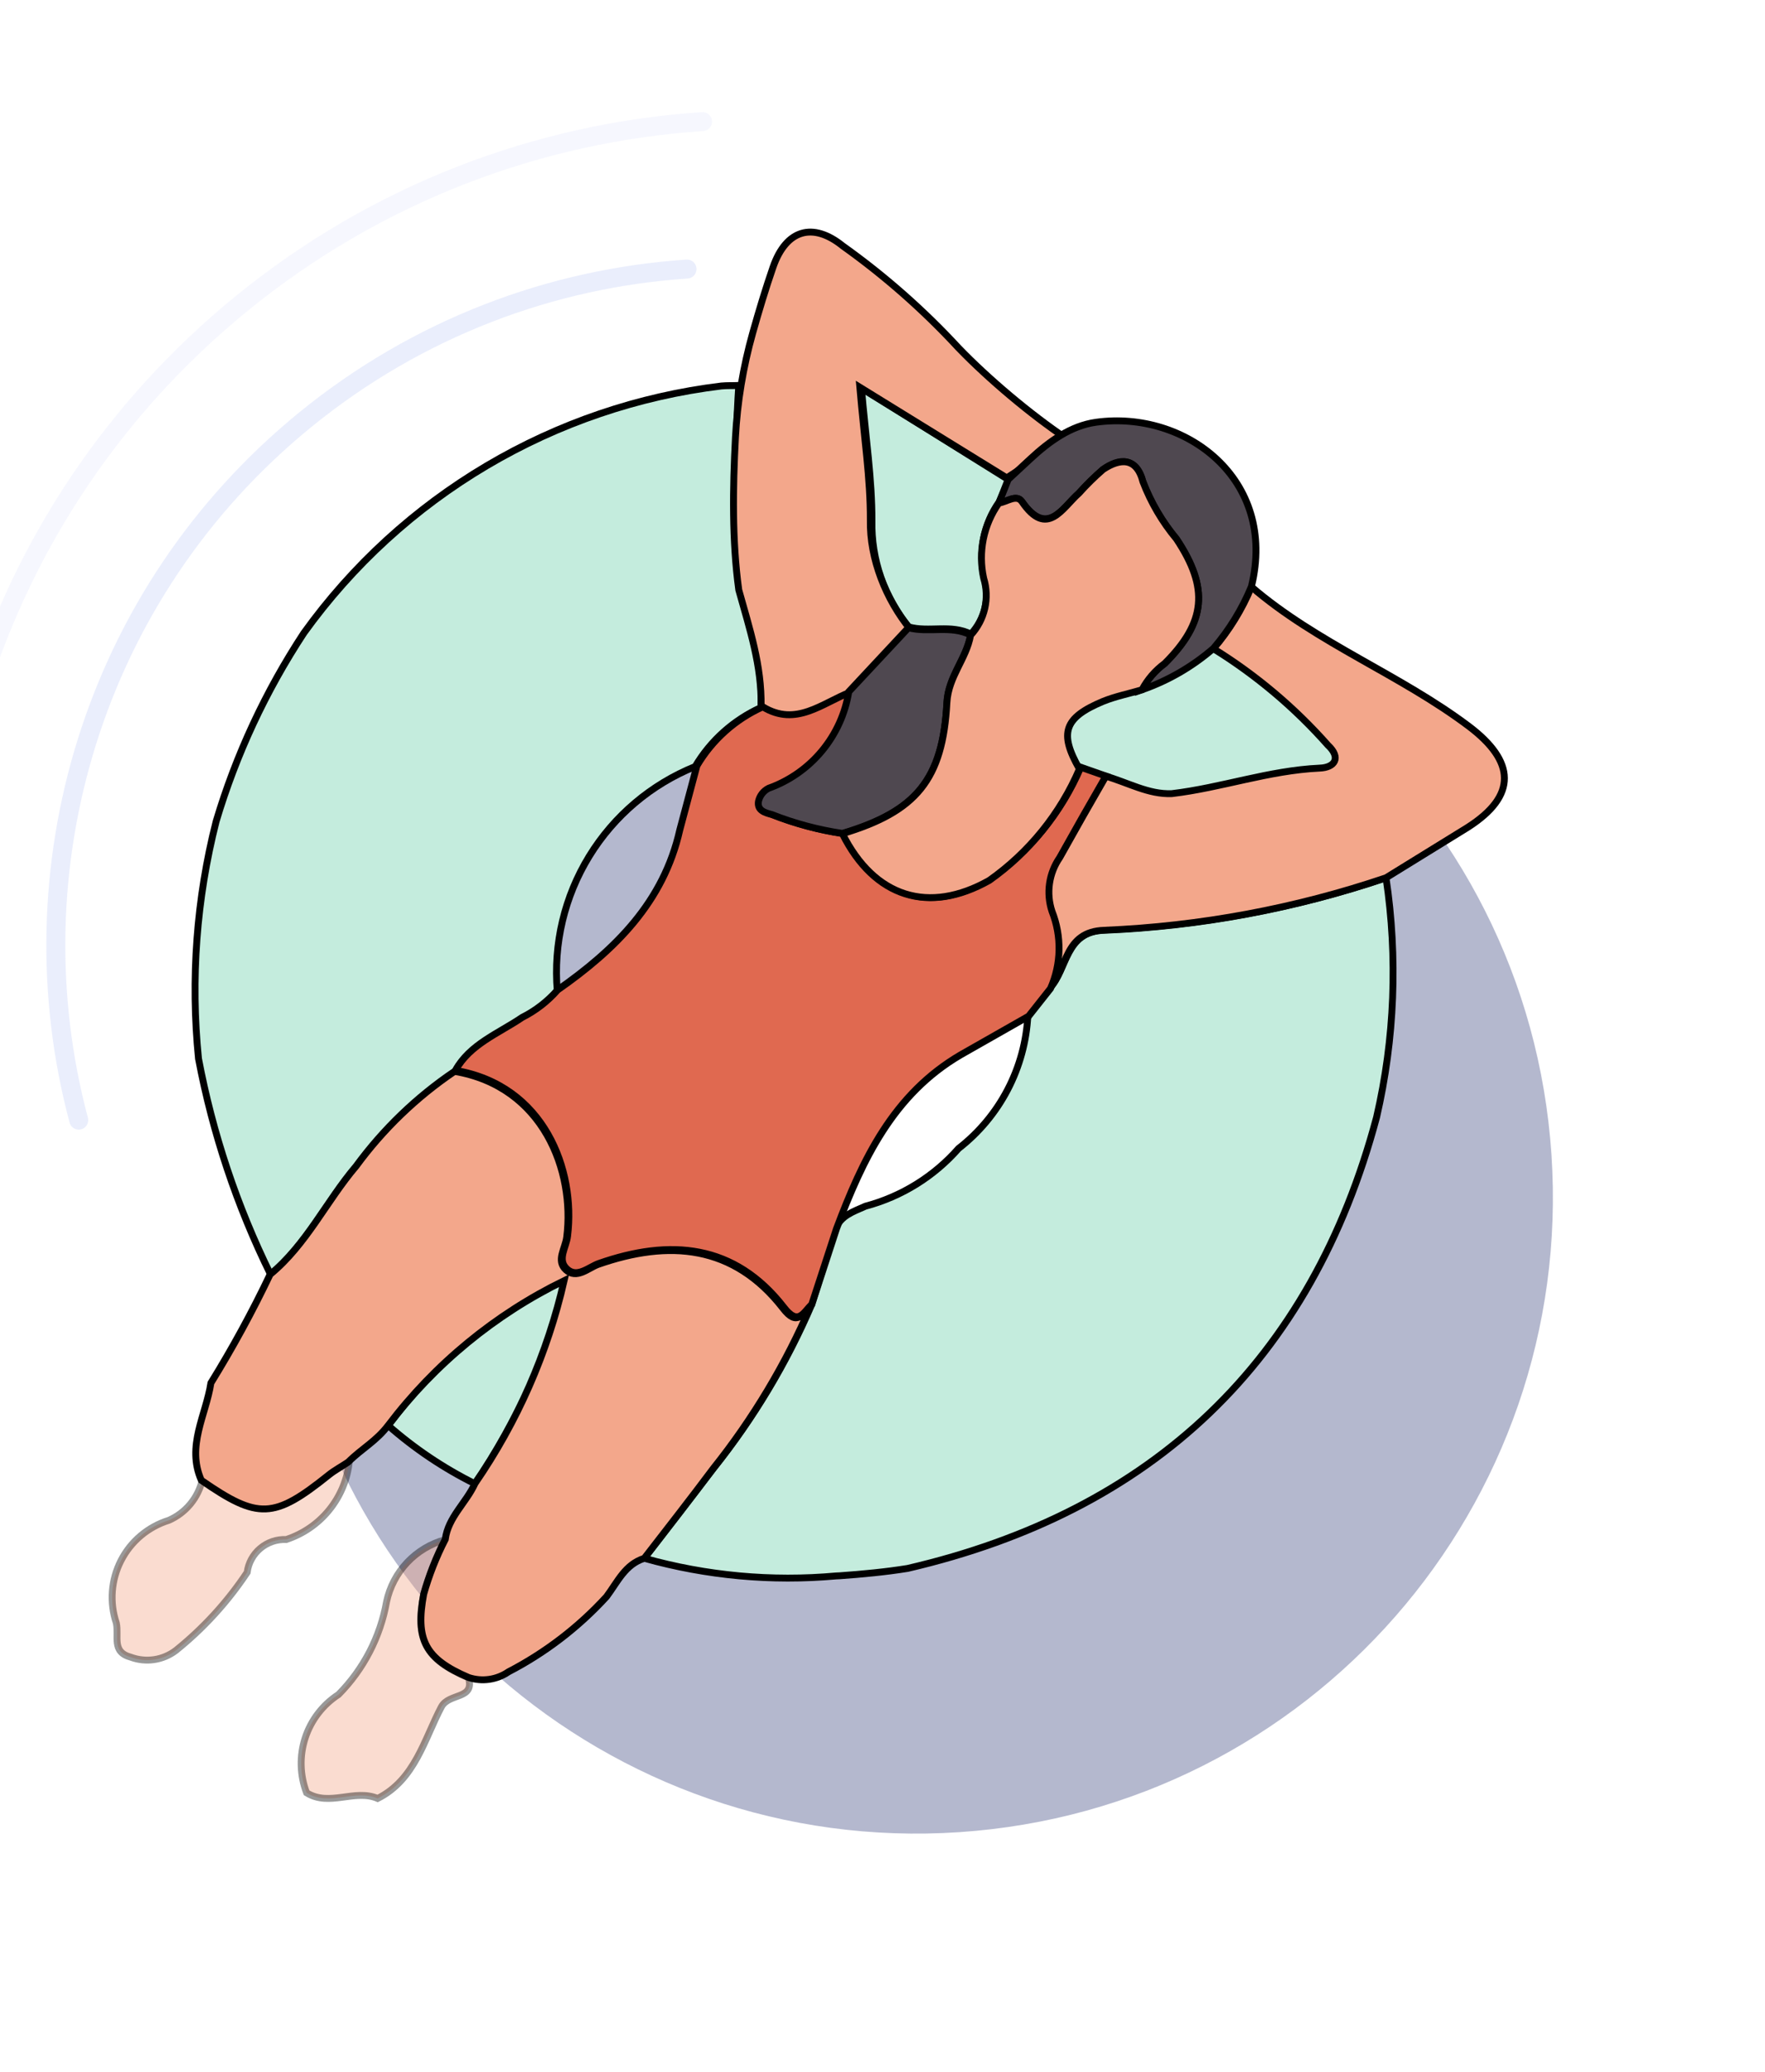
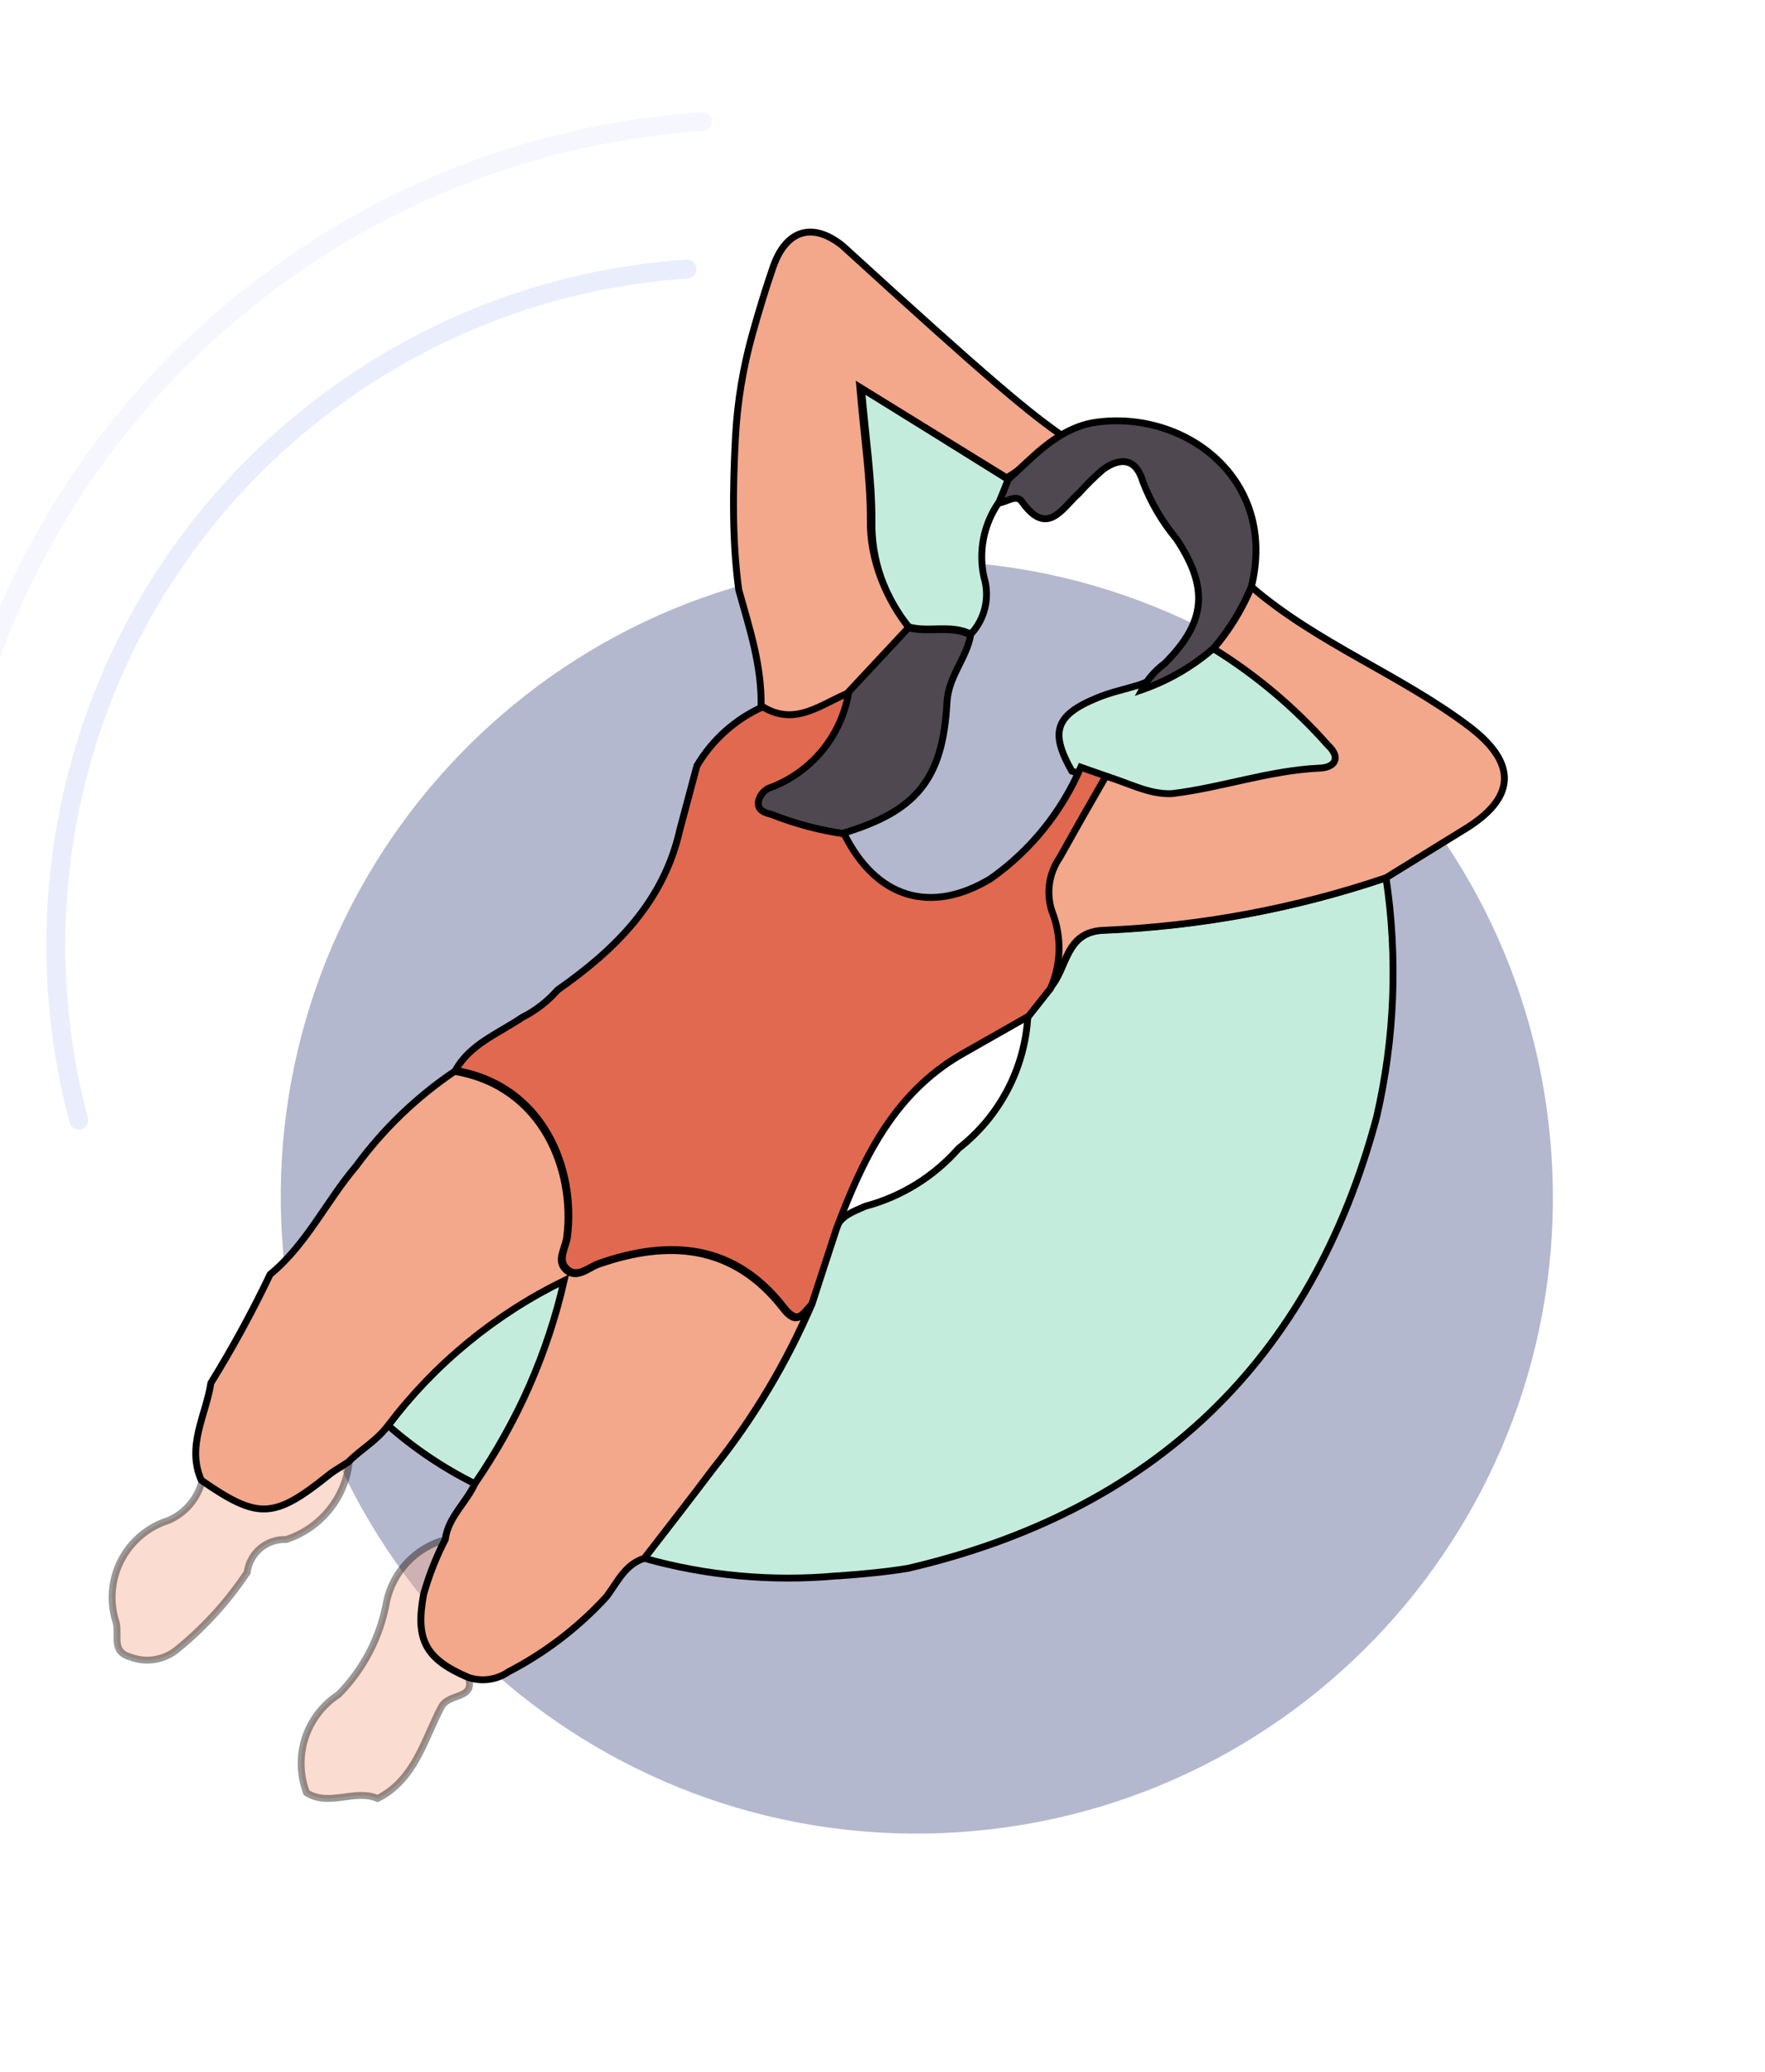
<svg xmlns="http://www.w3.org/2000/svg" fill="none" viewBox="0 0 341 400" height="400" width="341">
  <path stroke-linecap="round" stroke-width="3.664" stroke-opacity="0.35" stroke="#C3CDF6" d="M132.736 51.952C106.621 53.696 80.776 63.274 58.943 81.068C17.763 114.631 2.332 168.076 15.211 216.274" />
  <path stroke-linecap="round" stroke-width="3.664" stroke-opacity="0.15" stroke="#C3CDF6" d="M135.734 23.478C104.208 25.583 73.008 37.146 46.652 58.627C-3.06 99.144 -21.688 163.662 -6.141 221.847" />
  <path fill-opacity="0.3" fill="#04125B" d="M299.743 222.93C295.208 155.213 236.636 103.995 168.919 108.53C101.203 113.066 49.984 171.638 54.52 239.354C59.055 307.071 117.627 358.289 185.344 353.754C253.06 349.218 304.278 290.646 299.743 222.93ZM229.139 227.66C227.215 198.938 202.372 177.213 173.65 179.137C144.928 181.061 123.204 205.904 125.128 234.626C127.051 263.348 151.894 285.072 180.616 283.148C209.338 281.225 231.062 256.381 229.139 227.66Z" clip-rule="evenodd" fill-rule="evenodd" />
  <path stroke-width="1.329" stroke="black" fill="#C4ECDD" d="M212.23 150.704L207.076 148.885C202.866 141.433 203.75 138.124 211.964 134.747C214.546 133.664 217.365 133.087 220 132.271C225.398 130.333 230.395 127.371 234.725 123.543C243.459 129.014 251.346 135.767 258.133 143.587C260.9 146.224 259.492 148.253 256.42 148.382C246.038 148.966 236.203 152.608 226.011 153.875C221.194 154.258 216.391 153.152 212.23 150.704Z" />
-   <path stroke-width="1.329" stroke="black" fill="#C4ECDD" d="M38.353 204.411C36.803 189.055 37.956 173.547 41.76 158.589C45.609 145.706 51.318 133.454 58.709 122.221C68.129 109.129 80.16 98.132 94.044 89.922C107.927 81.713 123.362 76.471 139.373 74.526C140.511 74.421 141.605 74.479 142.728 74.428C141.844 87.388 142.285 100.404 144.045 113.275C146.168 120.872 147.178 128.736 147.044 136.623C141.726 139.01 137.277 142.986 134.31 148.004C125.817 151.434 118.647 157.495 113.852 165.299C109.057 173.103 106.89 182.238 107.668 191.364C105.749 193.556 103.424 195.356 100.821 196.664C96.254 199.768 90.79 201.64 87.927 206.893C80.584 211.851 74.151 218.039 68.91 225.183C63.121 231.992 59.364 240.16 52.288 246.099C45.78 232.897 41.093 218.873 38.353 204.411Z" />
  <path stroke-width="1.329" stroke="black" fill="#C4ECDD" d="M194.778 92.582C194.371 94.109 193.651 95.495 193.04 96.909C191.567 98.991 190.545 101.358 190.039 103.858C189.532 106.359 189.553 108.937 190.1 111.429C190.682 113.324 190.755 115.339 190.311 117.272C189.867 119.204 188.922 120.986 187.571 122.437C183.714 120.473 179.471 122.144 175.559 121.042C170.83 115.283 168.313 108.023 168.462 100.573C168.493 92.578 167.252 84.536 166.432 74.912L194.778 92.582Z" />
-   <path stroke-width="1.329" stroke="black" fill="#F3A78B" d="M147.047 136.392C147.181 128.505 144.854 121.496 142.731 113.899C141.428 104.371 141.57 94.294 142.09 84.445C142.45 77.625 143.573 70.862 145.424 64.287C146.627 60.015 147.904 55.769 149.345 51.603C151.899 44.223 157.109 42.868 162.827 47.49C170.94 53.271 178.438 59.872 185.2 67.188C190.98 73.186 199.117 80.021 206.028 84.671L194.51 92.278L166.119 74.772C166.939 84.395 168.181 92.438 168.151 100.432C168.001 107.883 171.178 115.786 175.907 121.545L164.438 134.394C159.238 136.803 153.474 140.327 147.047 136.392Z" />
+   <path stroke-width="1.329" stroke="black" fill="#F3A78B" d="M147.047 136.392C147.181 128.505 144.854 121.496 142.731 113.899C141.428 104.371 141.57 94.294 142.09 84.445C142.45 77.625 143.573 70.862 145.424 64.287C146.627 60.015 147.904 55.769 149.345 51.603C151.899 44.223 157.109 42.868 162.827 47.49C190.98 73.186 199.117 80.021 206.028 84.671L194.51 92.278L166.119 74.772C166.939 84.395 168.181 92.438 168.151 100.432C168.001 107.883 171.178 115.786 175.907 121.545L164.438 134.394C159.238 136.803 153.474 140.327 147.047 136.392Z" />
  <path stroke-width="1.329" stroke="black" fill="#C4ECDD" d="M75.001 275.233C83.982 263.398 97.683 249.949 111.035 243.433C107.824 257.458 99.913 274.633 91.745 286.478C85.699 283.472 80.071 279.692 75.001 275.233Z" />
  <path stroke-width="1.329" stroke="black" fill="#C4ECDD" d="M267.781 169.481C270.086 184.874 269.467 200.563 265.955 215.726C253.382 262.841 222.75 291.819 175.358 302.83C171.041 303.527 166.608 303.936 162.246 304.25C161.986 304.268 161.747 304.28 161.536 304.282C149.078 305.406 136.519 304.252 124.475 300.876C129.017 295.02 133.435 289.189 137.977 283.333C145.644 273.732 151.986 263.145 156.833 251.856L161.446 237.197C162.526 234.682 164.755 233.991 167.209 232.894C174.176 231.041 180.436 227.162 185.196 221.747C189.136 218.684 192.371 214.81 194.68 210.386C196.989 205.963 198.319 201.094 198.579 196.111L202.812 190.756C206.307 187.074 205.723 179.85 213.394 179.561C231.909 178.797 250.221 175.403 267.781 169.481Z" />
  <path stroke-width="1.329" stroke="black" fill="#F3A78B" d="M267.778 169.484C250.217 175.426 231.899 178.838 213.377 179.618C205.487 179.849 206.289 187.132 202.795 190.814C203.828 188.477 204.386 185.959 204.436 183.404C204.486 180.85 204.027 178.312 203.085 175.937C202.508 174.205 202.342 172.363 202.601 170.556C202.86 168.749 203.536 167.028 204.577 165.528C207.45 160.454 210.365 154.994 213.336 149.77C217.986 151.099 221.837 153.412 226.375 153.237C235.962 152.115 245.092 148.768 254.97 148.308C257.86 148.203 259.177 146.335 256.559 143.884C250.132 136.623 242.676 130.343 234.429 125.244C237.49 121.675 239.966 117.643 241.764 113.298C254.501 124.233 270.384 130.166 283.765 140.22C292.762 147.002 293.219 153.609 283.511 159.78L267.778 169.484Z" />
  <path stroke-width="1.329" stroke-opacity="0.4" stroke="black" fill-opacity="0.4" fill="#F3A78B" d="M86.004 297.274C84.267 300.651 82.871 304.192 81.838 307.845C80.208 316.582 82.066 320.348 90.511 323.945C91.771 328.196 86.769 326.802 85.274 329.558C81.972 335.803 80.178 343.619 72.961 347.243C68.5 345.351 63.639 348.903 59.233 346.15C57.934 342.758 57.839 339.024 58.962 335.571C60.086 332.118 62.36 329.155 65.406 327.177C70.246 322.287 73.483 316.04 74.684 309.266C75.29 306.421 76.666 303.798 78.663 301.683C80.659 299.568 83.199 298.043 86.004 297.274Z" />
  <path stroke-width="1.329" stroke-opacity="0.4" stroke="black" fill-opacity="0.4" fill="#F3A78B" d="M39.096 285.688C50.092 293.296 53.106 293.166 63.658 284.708C64.851 283.741 66.203 283.05 67.49 282.167C67.129 285.591 65.785 288.838 63.619 291.515C61.454 294.192 58.56 296.184 55.287 297.252C53.465 297.174 51.679 297.782 50.284 298.957C48.889 300.131 47.986 301.787 47.753 303.595C43.96 309.296 39.312 314.38 33.975 318.67C32.751 319.6 31.312 320.208 29.791 320.435C28.27 320.662 26.717 320.502 25.274 319.97C21.511 318.965 23.01 315.977 22.476 313.382C21.815 311.414 21.552 309.334 21.706 307.263C21.86 305.193 22.426 303.174 23.371 301.326C24.316 299.477 25.621 297.836 27.209 296.499C28.797 295.162 30.637 294.156 32.619 293.54C34.238 292.83 35.668 291.749 36.793 290.385C37.917 289.022 38.706 287.413 39.096 285.688Z" />
  <path stroke-width="1.329" stroke="black" fill="#4F4850" d="M194.778 92.579L199.08 88.589C202.705 85.227 206.849 82.21 211.747 81.531C228.966 79.142 246.858 92.484 241.779 113.241C239.981 117.586 237.505 121.618 234.444 125.187C230.387 128.704 225.698 131.418 220.627 133.182C221.691 131.181 223.193 129.445 225.02 128.105C232.976 120.18 233.629 113.578 227.29 104.059C224.546 100.766 222.362 97.046 220.824 93.046C219.382 88.163 216.215 88.427 213.113 90.637C211.461 92.069 209.9 93.604 208.441 95.232C205.234 98.056 202.349 103.829 197.435 96.852C196.377 95.343 194.49 96.942 192.981 97.123L194.778 92.579Z" />
  <path stroke-width="1.329" stroke="black" fill="#F3A78B" d="M124.477 300.879C120.776 302.053 119.368 305.357 117.186 308.28C111.772 314.192 105.359 319.105 98.242 322.794C97.128 323.56 95.853 324.057 94.515 324.247C93.177 324.438 91.814 324.315 90.531 323.89C82.086 320.293 80.228 316.526 81.859 307.79C82.892 304.137 84.287 300.595 86.024 297.219C86.585 292.929 90.064 290.177 91.766 286.425C99.934 274.581 105.779 261.294 108.991 247.269C95.639 253.785 84.004 263.346 75.023 275.181C72.643 278.317 69.914 279.659 67.285 282.288C65.998 283.171 64.645 283.861 63.452 284.828C52.9 293.286 49.886 293.417 38.89 285.809C35.983 279.192 39.787 273.255 40.748 267.028C44.935 260.254 48.752 253.258 52.182 246.071C59.214 240.295 63.014 231.963 68.803 225.154C74.044 218.01 80.478 211.822 87.821 206.863C104.984 209.75 111.078 226.096 109.495 238.817C109.254 241.031 107.342 243.383 109.366 245.208C111.391 247.034 113.602 244.878 115.489 244.155C129.283 239.308 141.738 240.353 151.265 252.592C154.082 256.265 155.028 253.596 156.668 252.048C151.82 263.337 145.479 273.925 137.812 283.525C133.546 289.221 129.019 295.023 124.477 300.879Z" />
  <path stroke-width="1.329" stroke="black" fill="#E06950" d="M156.834 251.856C155.194 253.404 154.248 256.072 151.431 252.4C141.904 240.161 129.449 239.115 115.654 243.963C113.713 244.671 111.502 246.827 109.532 245.016C107.562 243.205 109.42 240.839 109.661 238.624C111.245 225.904 105.15 209.557 87.987 206.671C90.806 201.582 96.314 199.547 100.881 196.443C103.483 195.135 105.809 193.335 107.728 191.143C118.858 183.365 128.203 174.176 131.339 160.234C132.445 156.09 133.551 151.945 134.643 147.855C137.61 142.838 142.058 138.862 147.376 136.475C153.803 140.409 158.847 135.739 164.315 133.634C163.639 137.845 161.844 141.797 159.119 145.077C156.394 148.357 152.839 150.846 148.824 152.282C148.332 152.531 147.902 152.886 147.563 153.321C147.225 153.756 146.987 154.26 146.867 154.798C146.445 156.379 148.191 156.845 149.456 157.358C153.847 159.085 158.421 160.305 163.089 160.996C169.245 173.387 179.762 176.661 191.387 169.657C199.076 164.236 205.109 156.786 208.812 148.138L213.673 149.844C210.745 154.904 207.661 160.331 204.744 165.569C203.704 167.069 203.027 168.79 202.768 170.597C202.509 172.404 202.674 174.246 203.252 175.978C204.193 178.353 204.652 180.891 204.603 183.445C204.553 186 203.995 188.519 202.962 190.855L198.729 196.209L185.578 203.682C172.561 211.307 166.626 223.918 161.61 237.241L156.834 251.856Z" />
  <path stroke-width="1.329" stroke="black" fill="#4F4850" d="M175.516 121.207C179.442 122.255 183.671 120.638 187.528 122.602C186.716 127.175 183.24 130.57 182.956 135.577C182.172 150.555 176.982 156.647 162.759 160.913C158.091 160.222 153.518 159.002 149.126 157.275C147.818 156.926 146.236 156.504 146.539 154.715C146.658 154.177 146.895 153.673 147.234 153.238C147.572 152.803 148.003 152.448 148.495 152.2C152.51 150.763 156.066 148.275 158.79 144.994C161.515 141.714 163.31 137.762 163.986 133.552L175.516 121.207Z" />
-   <path stroke-width="1.329" stroke="black" fill="#F3A78B" d="M162.748 160.964C176.971 156.698 182.16 150.606 182.944 135.628C183.229 130.621 186.705 127.226 187.516 122.653C188.868 121.202 189.813 119.42 190.257 117.488C190.701 115.555 190.628 113.54 190.045 111.645C189.499 109.153 189.478 106.575 189.984 104.075C190.49 101.574 191.513 99.207 192.985 97.125C194.494 96.943 196.381 95.344 197.439 96.853C202.309 103.994 205.237 98.058 208.445 95.233C209.904 93.605 211.465 92.071 213.117 90.639C216.382 88.472 219.604 88.222 220.828 93.047C222.366 97.047 224.55 100.768 227.294 104.06C233.632 113.579 232.98 120.182 225.024 128.106C223.197 129.447 221.695 131.182 220.631 133.184C218.155 133.925 215.505 134.445 213.08 135.433C205.583 138.573 204.564 141.514 208.548 148.477C204.844 157.125 198.811 164.575 191.122 169.996C179.436 176.575 168.919 173.301 162.748 160.964Z" />
</svg>